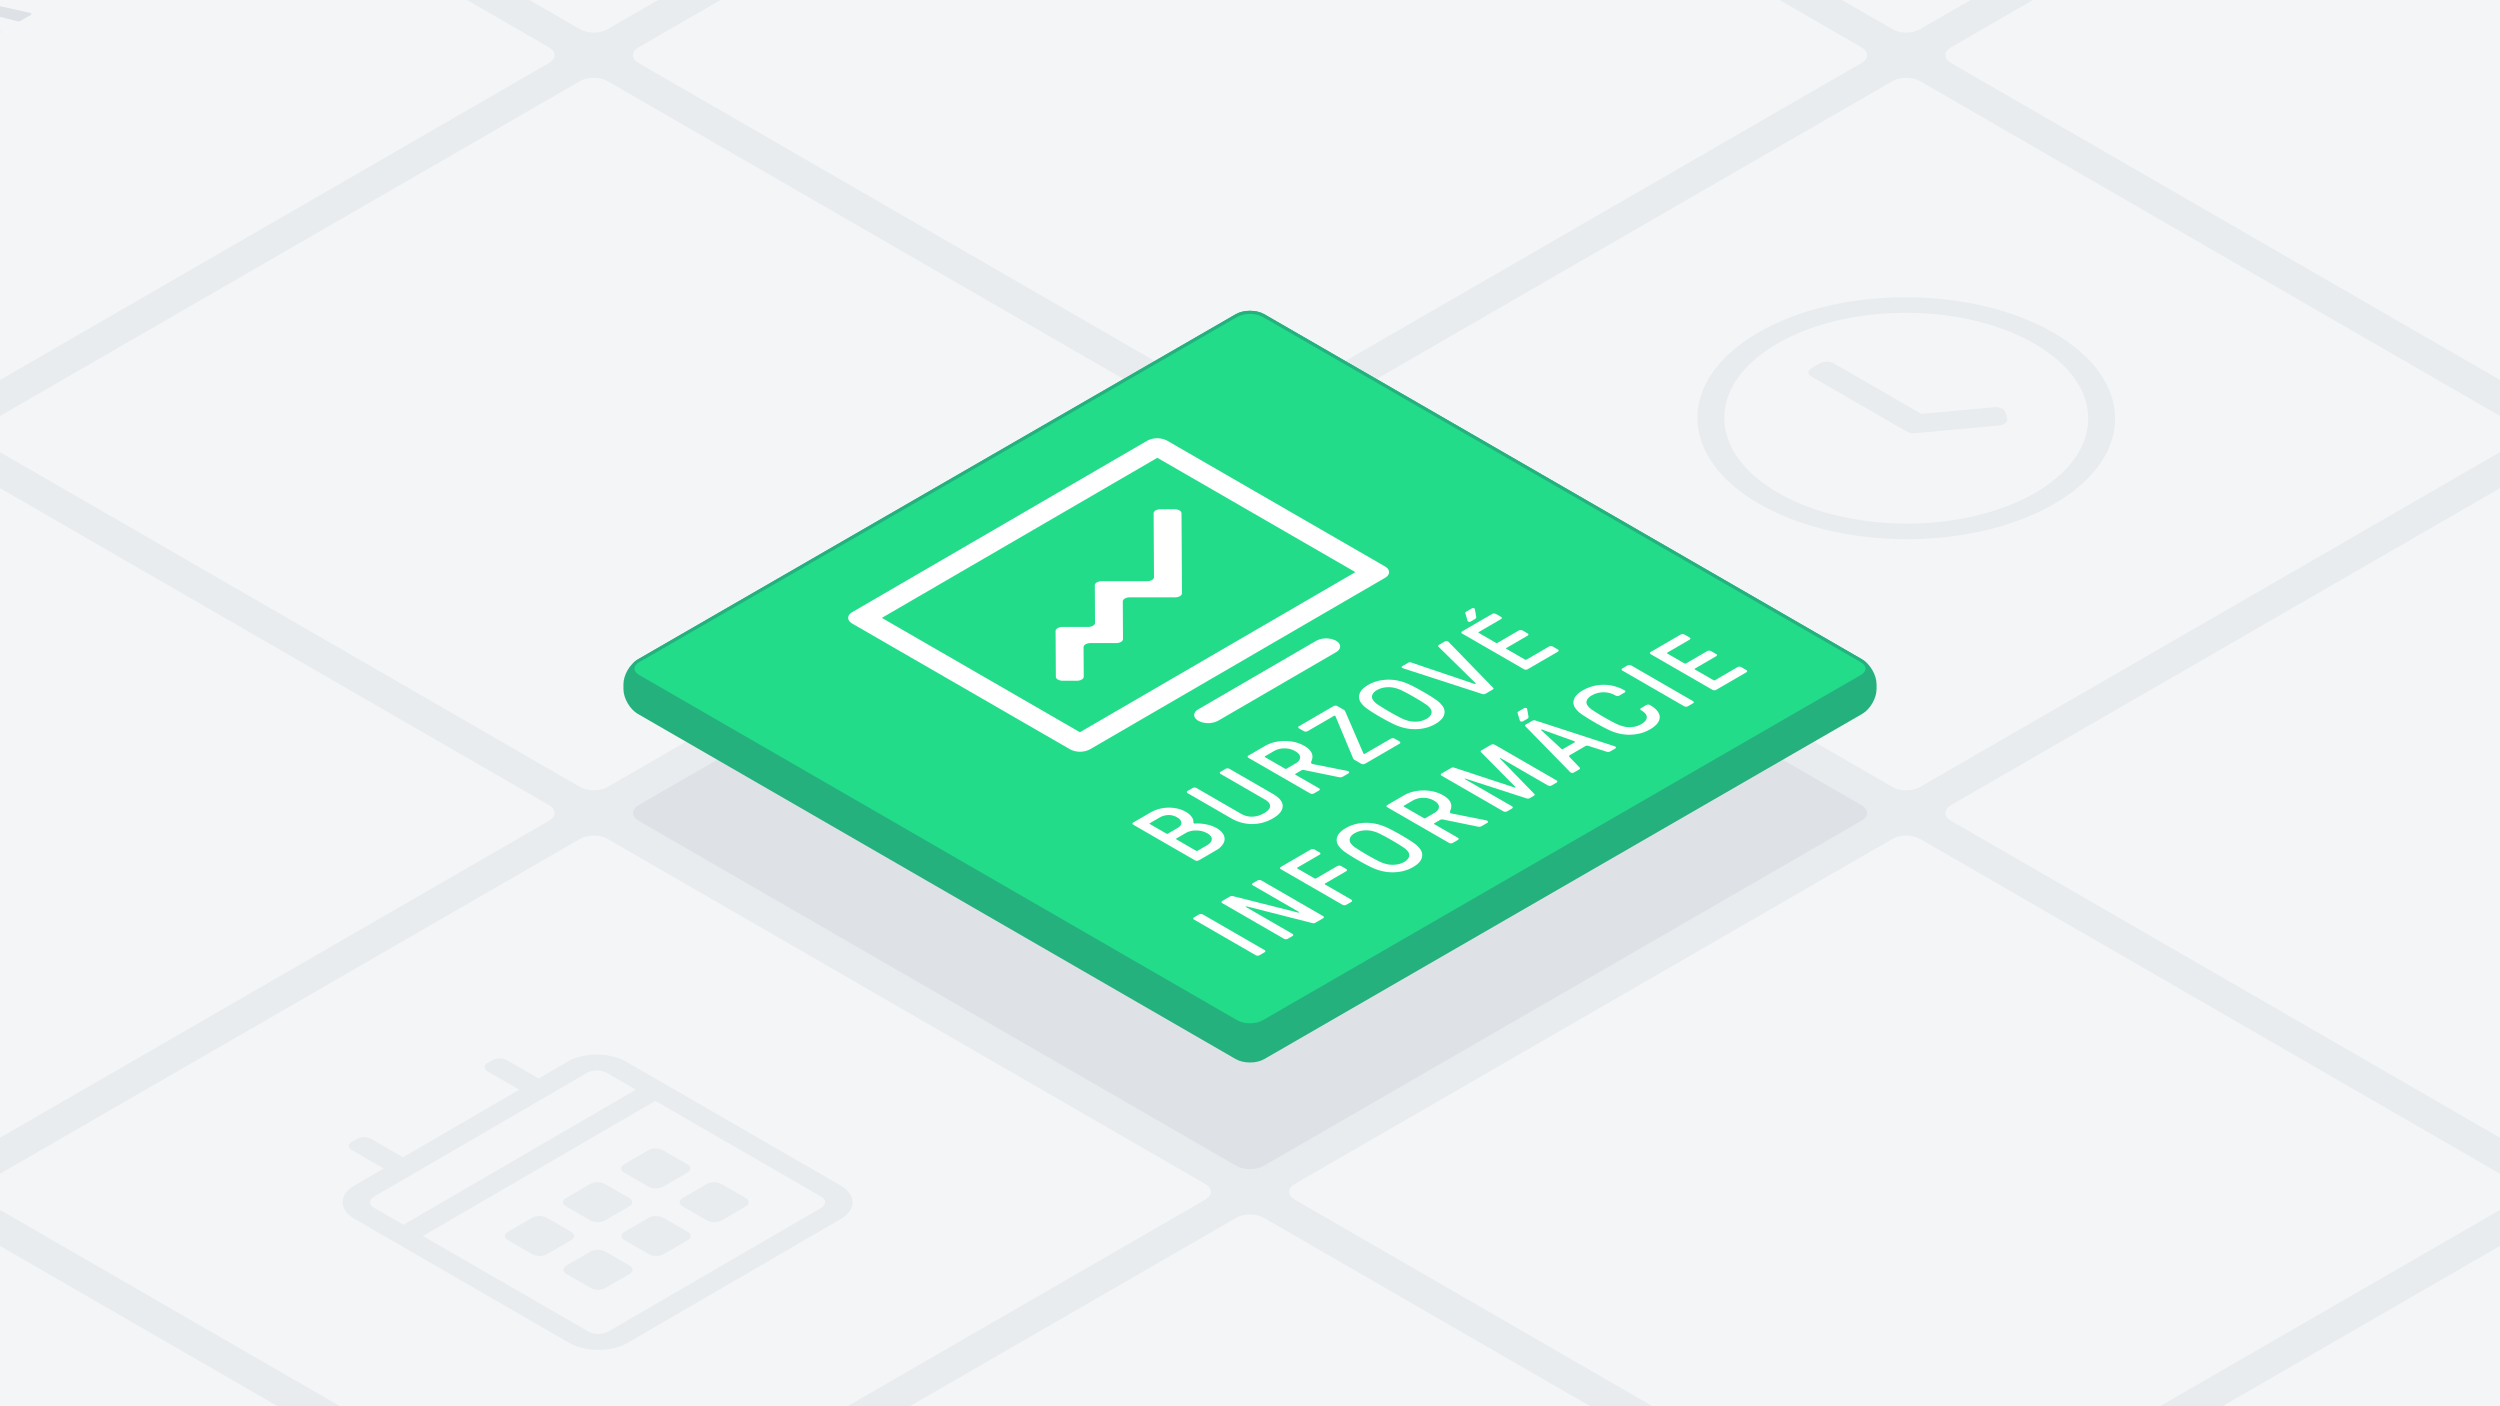
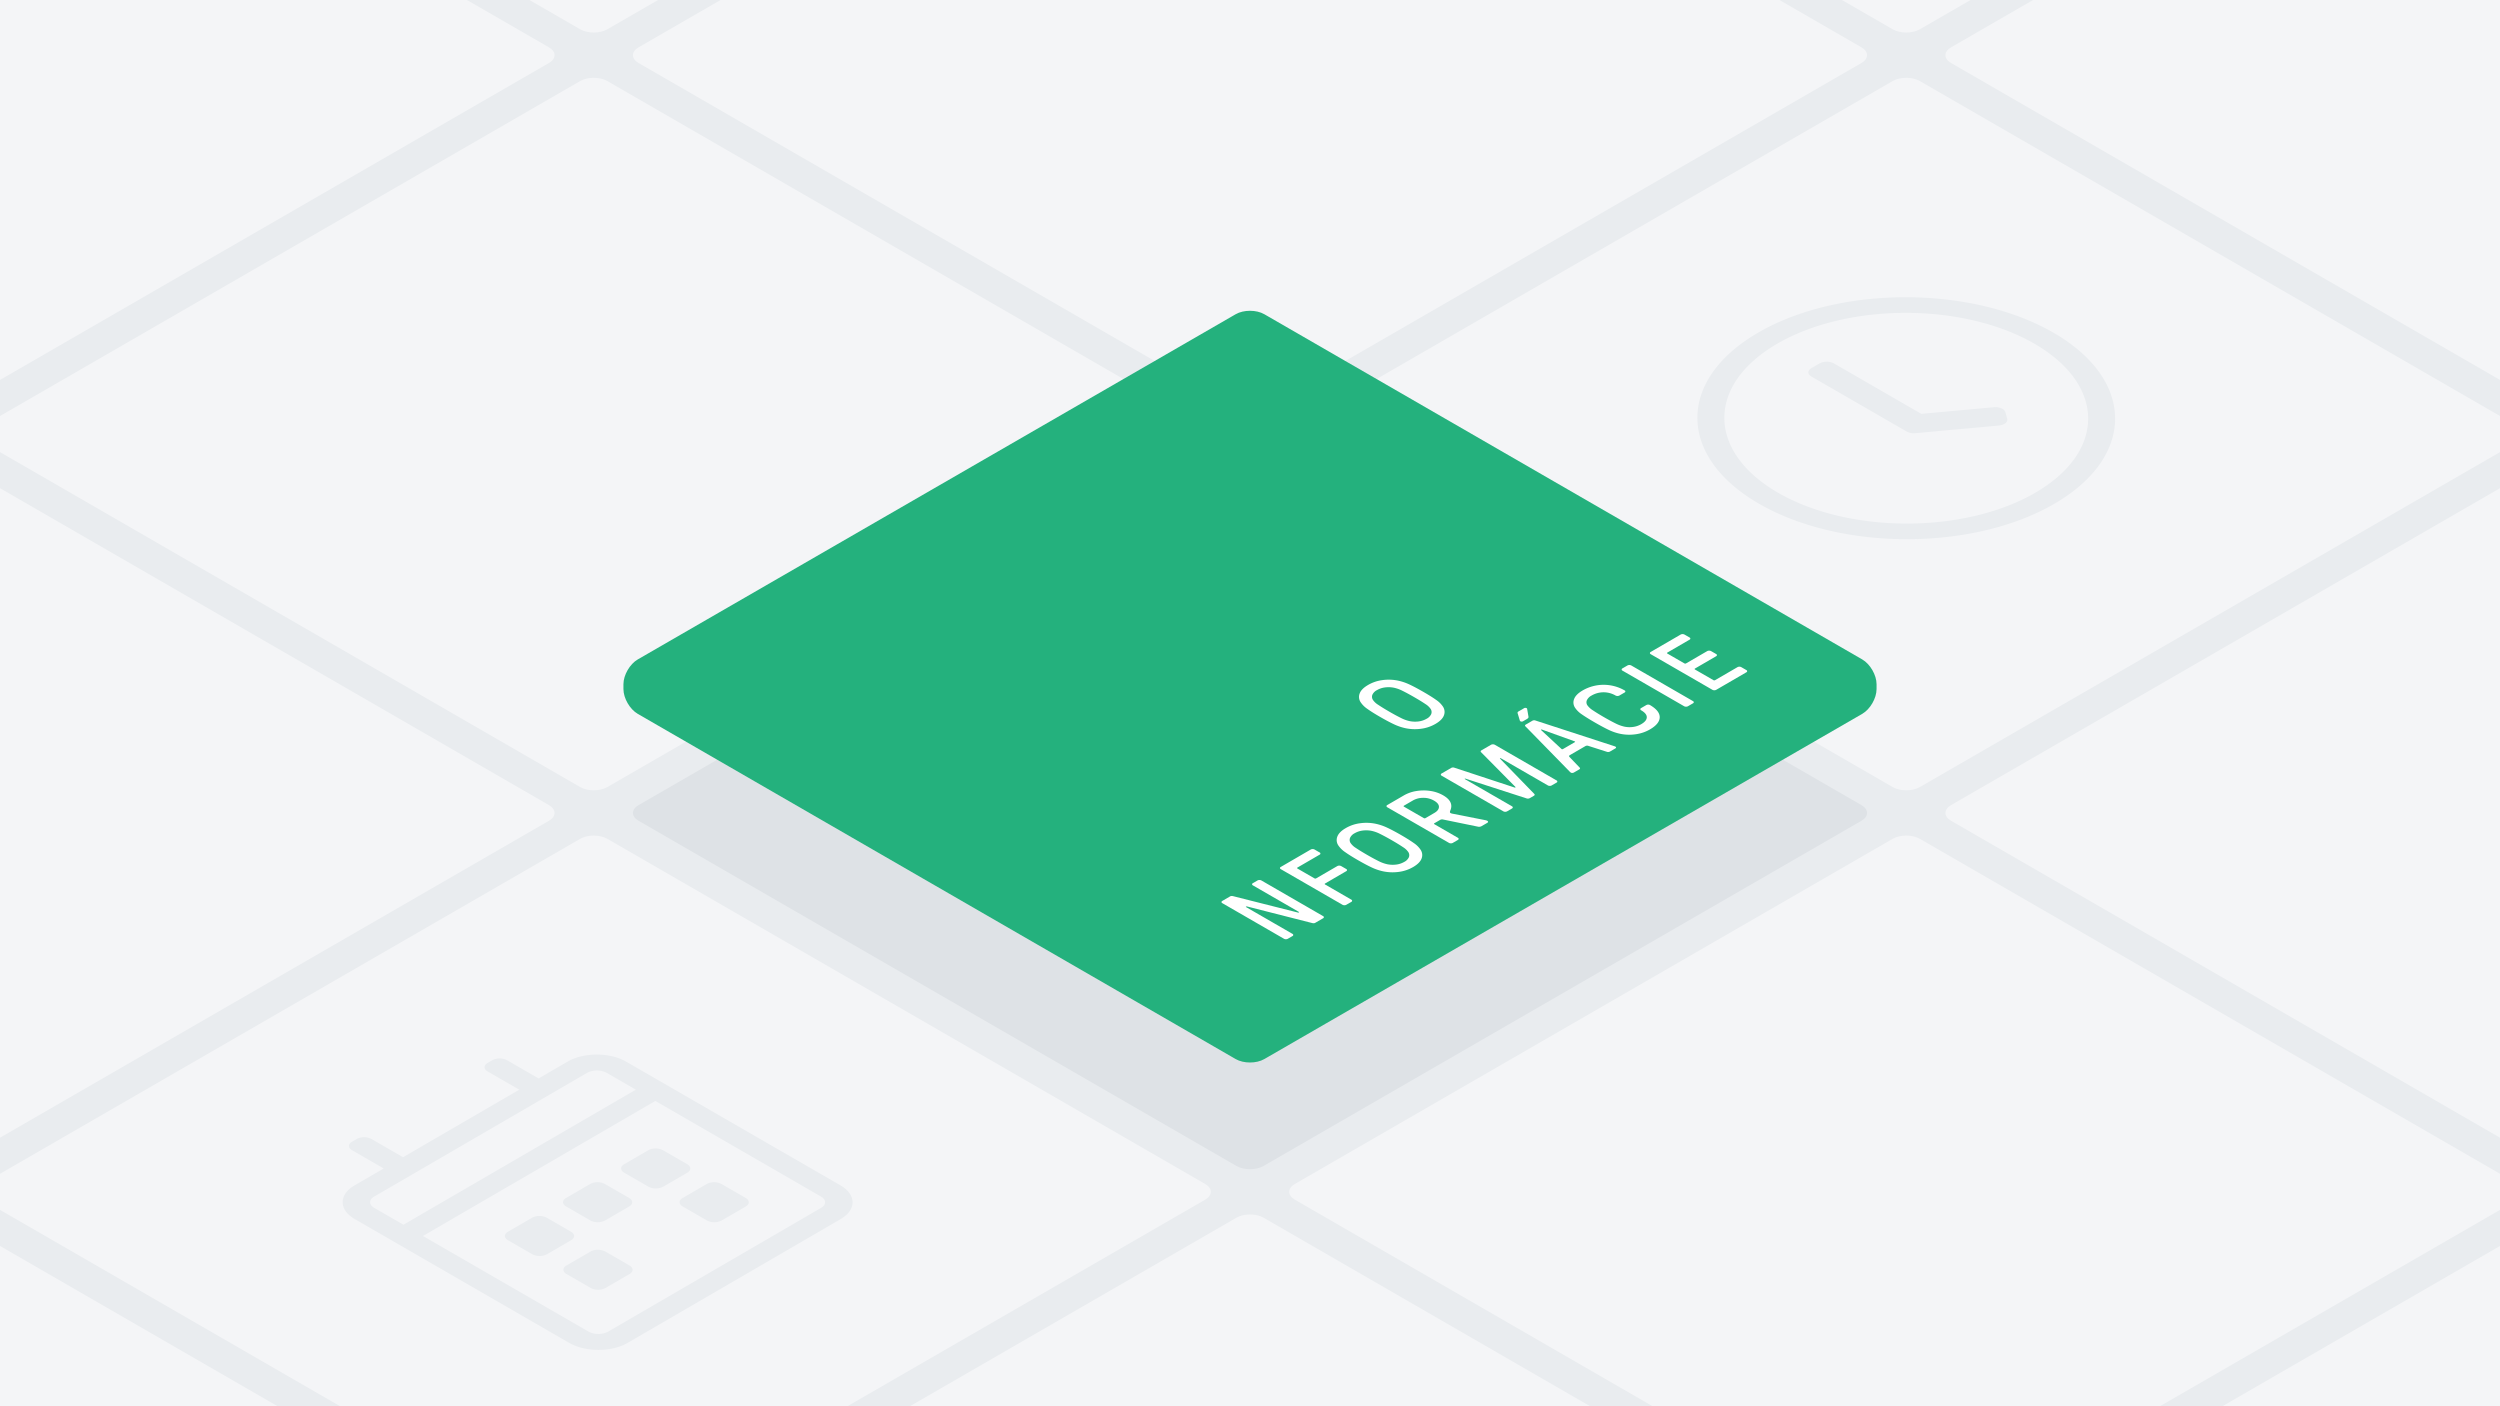
<svg xmlns="http://www.w3.org/2000/svg" xmlns:xlink="http://www.w3.org/1999/xlink" viewBox="0 0 1600 900">
  <style>.D{isolation:isolate}</style>
  <path d="M-180-100.499h1960V1016.5H-180z" fill="#e9ecef" />
  <path d="M791.34,746.222c4.763,2.75,12.557,2.75,17.32,0l382.68-220.94c4.763-2.75,4.763-7.25,0-10L808.66,294.342c-4.763-2.75-12.557-2.75-17.32,0L408.66,515.282c-4.763,2.75-4.763,7.25,0,10Z" fill="#dee2e6" />
  <g fill="#f4f5f7">
    <path d="M371.34 503.735c4.763 2.75 12.557 2.75 17.32 0L771.34 282.8c4.763-2.75 4.763-7.25 0-10L388.66 51.855c-4.763-2.75-12.557-2.75-17.32 0L-11.34 272.8c-4.763 2.75-4.763 7.25 0 10zm-420-242.487c4.763 2.75 12.557 2.75 17.32 0L351.34 40.307c4.763-2.75 4.763-7.25 0-10L-31.34-190.632c-4.763-2.75-12.557-2.75-17.32 0l-382.68 220.94c-4.763 2.75-4.763 7.25 0 10zm1260 727.461c4.763 2.75 12.557 2.75 17.32 0l382.68-220.94c4.763-2.75 4.763-7.25 0-10l-382.68-220.94c-4.763-2.75-12.557-2.75-17.32 0l-382.68 220.94c-4.763 2.75-4.763 7.25 0 10zm420 242.491c4.763 2.75 12.557 2.75 17.32 0l382.68-220.941c4.763-2.75 4.763-7.25 0-10l-382.68-220.94c-4.763-2.75-12.557-2.75-17.32 0l-382.68 220.941c-4.763 2.75-4.763 7.25 0 10z" />
    <path d="M371.34 988.71c4.763 2.75 12.557 2.75 17.32 0l382.68-220.941c4.763-2.75 4.763-7.25 0-10l-382.68-220.94c-4.763-2.75-12.557-2.75-17.32 0L-11.34 757.77c-4.763 2.75-4.763 7.25 0 10zm-420-242.487c4.763 2.75 12.557 2.75 17.32 0l382.68-220.941c4.763-2.75 4.763-7.25 0-10l-382.68-220.94c-4.763-2.75-12.557-2.75-17.32 0l-382.68 220.94c-4.763 2.75-4.763 7.25 0 10zm840 484.977c4.763 2.75 12.557 2.75 17.32 0l382.68-220.941c4.763-2.75 4.763-7.25 0-10L808.66 779.317c-4.763-2.75-12.557-2.75-17.32 0l-382.68 220.94c-4.763 2.75-4.763 7.25 0 10zm-840 0c4.763 2.75 12.557 2.75 17.32 0l382.68-220.94c4.763-2.75 4.763-7.25 0-10L-31.34 779.317c-4.763-2.75-12.557-2.75-17.32 0l-382.68 220.94c-4.763 2.75-4.763 7.25 0 10zm1260-727.465c4.763 2.75 12.557 2.75 17.32 0L1611.34 282.8c4.763-2.75 4.763-7.25 0-10L1228.66 51.855c-4.763-2.75-12.557-2.75-17.32 0L828.66 272.8c-4.763 2.75-4.763 7.25 0 10zm-420-242.487c4.763 2.75 12.557 2.75 17.32 0l382.68-220.941c4.763-2.75 4.763-7.25 0-10L808.66-190.632c-4.763-2.75-12.557-2.75-17.32 0L408.66 30.308c-4.763 2.75-4.763 7.25 0 10zm-420-242.487c4.763 2.75 12.557 2.75 17.32 0L771.34-202.18c4.763-2.75 4.763-7.25 0-10L388.66-433.12c-4.763-2.75-12.557-2.75-17.32 0L-11.34-212.179c-4.763 2.75-4.763 7.25 0 10zm1260 727.461c4.763 2.75 12.557 2.75 17.32 0l382.68-220.94c4.763-2.75 4.763-7.25 0-10l-382.68-220.94c-4.763-2.75-12.557-2.75-17.32 0l-382.68 220.94c-4.763 2.75-4.763 7.25 0 10z" />
    <path d="M1631.34 261.248c4.763 2.75 12.557 2.75 17.32 0l382.68-220.941c4.763-2.75 4.763-7.25 0-10l-382.68-220.939c-4.763-2.75-12.557-2.75-17.32 0l-382.68 220.94c-4.763 2.75-4.763 7.25 0 10zm-420-242.487c4.763 2.75 12.557 2.75 17.32 0l382.68-220.941c4.763-2.75 4.763-7.25 0-10l-382.68-220.94c-4.763-2.75-12.557-2.75-17.32 0L828.66-212.179c-4.763 2.75-4.763 7.25 0 10z" />
  </g>
  <g class="D">
-     <path d="M19.661 8.431a.694.694 0 0 1 .359.391c.1.3-.029.549-.41.77l-6.527 3.794a2.441 2.441 0 0 1-2 .188L-7.313 8.951a.783.783 0 0 0-.6.03c-.146.084-.164.2-.049.346L.087 19.962c.378.431.272.818-.325 1.165l-6.527 3.793a2.113 2.113 0 0 1-1.354.217 1.817 1.817 0 0 1-.708-.217.944.944 0 0 1-.377-.38L-19.645 9.077a1.463 1.463 0 0 0-.423-.435 3.784 3.784 0 0 0-.8-.273L-44.2 3.238a2.488 2.488 0 0 1-.693-.25.854.854 0 0 1-.386-.4c-.116-.3 0-.556.365-.766l6.28-3.65a2.646 2.646 0 0 1 1.9-.125l16.162 4a.783.783 0 0 0 .6-.03c.146-.085.164-.2.049-.346l-6.951-9.349c-.308-.471-.24-.836.216-1.1l6.28-3.649a2.075 2.075 0 0 1 1.329-.218 1.806 1.806 0 0 1 .693.213 1.227 1.227 0 0 1 .43.414l8.98 13.532a1.921 1.921 0 0 0 .46.457 3.42 3.42 0 0 0 .765.251l26.674 5.955a2.484 2.484 0 0 1 .708.254z" fill="#dee2e6" />
-   </g>
+     </g>
  <g class="D" fill="#e9ecef">
-     <path d="M365.483 788.331c2.573 1.486 2.587 3.919.031 5.4l-15.5 9.006a10.32 10.32 0 0 1-9.33 0l-15.591-9c-2.573-1.485-2.586-3.918-.03-5.4l15.5-9a10.32 10.32 0 0 1 9.33 0zm74.617.004c2.573 1.485 2.587 3.918.03 5.4l-15.49 9a10.325 10.325 0 0 1-9.329 0l-15.6-9.006c-2.573-1.485-2.587-3.918-.03-5.4l15.49-9a10.325 10.325 0 0 1 9.329 0z" />
+     <path d="M365.483 788.331c2.573 1.486 2.587 3.919.031 5.4l-15.5 9.006a10.32 10.32 0 0 1-9.33 0l-15.591-9c-2.573-1.485-2.586-3.918-.03-5.4l15.5-9a10.32 10.32 0 0 1 9.33 0zc2.573 1.485 2.587 3.918.03 5.4l-15.49 9a10.325 10.325 0 0 1-9.329 0l-15.6-9.006c-2.573-1.485-2.587-3.918-.03-5.4l15.49-9a10.325 10.325 0 0 1 9.329 0z" />
    <path d="M537.867,758.62c10.33,5.964,10.385,15.644.121,21.608l-136.352,79.24c-10.264,5.964-26.975,5.964-37.305,0L227.086,780.23c-10.33-5.964-10.385-15.644-.121-21.609l18.591-10.8-20.271-11.7c-2.573-1.485-2.587-3.918-.031-5.4l3.1-1.8a10.32,10.32,0,0,1,9.33,0l20.271,11.7,74.367-43.217-20.271-11.7c-2.573-1.485-2.587-3.918-.031-5.4l3.1-1.8a10.314,10.314,0,0,1,9.324,0l20.271,11.7,18.6-10.808c10.263-5.964,26.975-5.965,37.305,0ZM389.16,852.265l136.353-79.239c3.406-1.98,3.388-5.224-.041-7.2L419.423,704.6,270.676,791.038l106.049,61.227a13.758,13.758,0,0,0,12.435,0M258.194,783.831l148.747-86.442-18.713-10.8a13.758,13.758,0,0,0-12.435,0L239.44,765.824c-3.406,1.98-3.388,5.223.041,7.2l18.713,10.8" />
  </g>
  <path d="M477.284 766.726c2.573 1.485 2.593 3.915.036 5.4l-15.5 9.006a10.327 10.327 0 0 1-9.33 0l-15.6-9c-2.572-1.486-2.586-3.919-.03-5.4l15.5-9.006a10.306 10.306 0 0 1 9.323 0zm-74.368 43.218c2.573 1.485 2.587 3.918.031 5.4l-15.5 9a10.318 10.318 0 0 1-9.329 0l-15.6-9c-2.573-1.486-2.587-3.919-.03-5.4l15.5-9.006a10.325 10.325 0 0 1 9.329 0zm-.25-43.221c2.573 1.485 2.587 3.918.031 5.4l-15.49 9a10.324 10.324 0 0 1-9.33 0l-15.591-9c-2.573-1.486-2.586-3.919-.03-5.4l15.49-9a10.325 10.325 0 0 1 9.329 0zm37.184-21.609c2.573 1.485 2.593 3.915.037 5.4l-15.5 9.006a10.327 10.327 0 0 1-9.33 0l-15.591-9c-2.573-1.485-2.587-3.918-.03-5.4l15.5-9a10.309 10.309 0 0 1 9.323 0zm874.35-532.195c52.38 30.241 52.656 79.246.616 109.488s-136.641 30.242-189.02 0-52.656-79.247-.617-109.489 136.64-30.241 189.021.001zm-176.252 102.426c45.842 26.466 119.547 26.2 164.634 0 45.544-26.467 44.839-69.157-.543-95.359-45.842-26.467-119.534-26.2-164.621 0-45.544 26.467-44.852 69.157.53 95.359m146.683-47.284c.546 2.035-1.849 3.951-5.385 4.283l-53.4 4.9a9.844 9.844 0 0 1-5.568-1.061l-61.018-35.229c-2.522-1.456-2.542-3.841-.03-5.3l5.315-3.089a10.134 10.134 0 0 1 9.152 0l55.936 32.294 46.388-4.235a9.623 9.623 0 0 1 5.562 1.04 3.741 3.741 0 0 1 1.851 2.093z" fill="#e9ecef" />
  <use xlink:href="#B" fill="#24b17d" />
  <use xlink:href="#B" fill="none" stroke="#24b17d" stroke-miterlimit="10" stroke-width="2" />
  <use xlink:href="#C" fill="#22dc8a" />
  <use xlink:href="#C" fill="none" stroke="#24b17d" stroke-miterlimit="10" stroke-width="2" />
  <g fill="#fff">
-     <path d="M814.513 508.02q6.531 3.771 6.4 7.974-.131 4.203-6.136 7.693a26.469 26.469 0 0 1-13.362 3.705 26.779 26.779 0 0 1-13.691-3.805L760.042 507.6a.83.83 0 0 1-.488-.693.819.819 0 0 1 .48-.693l3.273-1.9a2.35 2.35 0 0 1 1.189-.276 2.383 2.383 0 0 1 1.2.276l28.278 16.326a13.839 13.839 0 0 0 7.686 2.028 16.265 16.265 0 0 0 7.427-2.268q3.749-2.178 3.761-4.478c.01-1.537-1.118-2.96-3.4-4.276L781.17 495.32a.738.738 0 0 1-.014-1.383l3.28-1.906a2.7 2.7 0 0 1 2.386 0zm-31.476 31.65a11.874 11.874 0 0 1-4.817 4.567l-11.012 6.4a2.291 2.291 0 0 1-1.188.276 2.322 2.322 0 0 1-1.2-.273l-39.547-22.832a.809.809 0 0 1-.481-.7.8.8 0 0 1 .474-.69l11.011-6.4a22.972 22.972 0 0 1 7.329-2.7 24.157 24.157 0 0 1 8.062-.174 20.561 20.561 0 0 1 7.428 2.525 11.077 11.077 0 0 1 3.562 3.13 5.183 5.183 0 0 1 1.134 3.513c-.082.232.015.427.3.59a1.85 1.85 0 0 0 1.019.169 26.5 26.5 0 0 1 7.106.59 21.46 21.46 0 0 1 6.287 2.249c2.439 1.408 4.013 2.963 4.742 4.67a5.7 5.7 0 0 1-.209 5.09zm-16.456 4.741l5.95-3.458c1.9-1.106 2.908-2.37 3-3.789s-.862-2.7-2.86-3.856a14 14 0 0 0-6.965-1.781 12.92 12.92 0 0 0-6.776 1.571l-5.95 3.457c-.4.233-.391.465 0 .694l12.406 7.162a1.115 1.115 0 0 0 1.2 0m-18.994-10.967l5.95-3.457c1.744-1.014 2.6-2.16 2.545-3.425s-.987-2.436-2.82-3.494a10.277 10.277 0 0 0-5.659-1.438 12.091 12.091 0 0 0-5.629 1.681l-5.95 3.458c-.4.232-.4.46 0 .689l10.368 5.987a1.114 1.114 0 0 0 1.2 0m178.944-123.021a4.18 4.18 0 0 1 .844.693l28.177 29.025c.436.442.355.829-.241 1.176l-4.643 2.7a2.5 2.5 0 0 1-2.023.14L898.511 427.9a8 8 0 0 1-1.2-.487.485.485 0 0 1-.27-.5.762.762 0 0 1 .442-.568l3.755-2.182a2.371 2.371 0 0 1 2.03-.137l40.213 13.628a.913.913 0 0 0 .713 0l.121-.07c.2-.114.2-.251 0-.413l-23.664-23.245c-.4-.464-.323-.855.235-1.18l3.806-2.211a2.044 2.044 0 0 1 .985-.262 1.664 1.664 0 0 1 .864.151zm-30.809 64.14a.793.793 0 0 1 .475.693.783.783 0 0 1-.474.689l-22.144 12.869a2.7 2.7 0 0 1-2.386 0l-4.5-2.6a1.489 1.489 0 0 1-.66-.727l-11.38-27.188-.179-.169a.732.732 0 0 0-.776.029l-16.848 9.791a2.7 2.7 0 0 1-2.386 0l-3.116-1.8a.829.829 0 0 1-.487-.693.815.815 0 0 1 .479-.693l22.144-12.869a2.35 2.35 0 0 1 1.189-.276 2.383 2.383 0 0 1 1.2.276l4.31 2.488a1.492 1.492 0 0 1 .666.73l11.741 27.132.179.17a.73.73 0 0 0 .776-.03l16.613-9.654a2.3 2.3 0 0 1 1.188-.277 2.342 2.342 0 0 1 1.2.273z" />
    <path d="M924.1,457.873q-1.1,2.925-5.378,5.411a24.538,24.538,0,0,1-9.325,3.133,29.27,29.27,0,0,1-9.707-.328,33.189,33.189,0,0,1-7.454-2.51q-3.741-1.742-8.9-4.718t-8.181-5.143a15.642,15.642,0,0,1-4.351-4.305,6.05,6.05,0,0,1-.6-5.622q1.082-2.925,5.372-5.415a24.491,24.491,0,0,1,9.331-3.129,29.3,29.3,0,0,1,9.707.328,33.784,33.784,0,0,1,7.447,2.506q3.742,1.753,8.9,4.726t8.181,5.135a15.921,15.921,0,0,1,4.358,4.309A6.121,6.121,0,0,1,924.1,457.873Zm-16.168,3.841a13.625,13.625,0,0,0,5.1-1.715,6.349,6.349,0,0,0,2.936-2.956,3.663,3.663,0,0,0-.285-3.236,11.2,11.2,0,0,0-3.481-3.252q-2.7-1.834-7.076-4.357t-7.545-4.084a22.2,22.2,0,0,0-5.624-2,17.673,17.673,0,0,0-5.588-.155,13.473,13.473,0,0,0-5.094,1.71,6.344,6.344,0,0,0-2.943,2.96,3.654,3.654,0,0,0,.292,3.233,10.973,10.973,0,0,0,3.48,3.251q2.693,1.832,7.069,4.361t7.552,4.081a22.118,22.118,0,0,0,5.624,2,17.875,17.875,0,0,0,5.582.159" />
  </g>
  <g class="D" fill="#fff">
-     <path d="M754.846 326.676a2.263 2.263 0 0 1 1.324 1.822l.288 51.231c.008 1.416-2 2.581-4.446 2.584h-28.981c-2.444 0-4.449 1.164-4.447 2.584l.136 24.1c.008 1.423-2 2.588-4.447 2.584h-16.342c-2.45 0-4.455 1.169-4.453 2.588l.113 18.936c.008 1.416-2 2.584-4.447 2.584h-8.922a6.428 6.428 0 0 1-3.158-.76 2.246 2.246 0 0 1-1.318-1.824l-.171-29.272c0-1.419 2-2.584 4.453-2.588h16.343c2.443 0 4.448-1.165 4.446-2.584l-.135-24.1c-.008-1.423 2-2.588 4.446-2.584h28.981c2.45 0 4.455-1.168 4.447-2.584l-.23-40.895c-.008-1.415 2-2.584 4.446-2.584h8.922a6.427 6.427 0 0 1 3.152.762zm100.214 83.401c3.486 2.013 3.5 5.3.041 7.314l-75.56 43.91a13.966 13.966 0 0 1-12.632 0c-3.486-2.013-3.5-5.308-.041-7.321l75.56-43.91a13.969 13.969 0 0 1 12.632.007zm31.316-47.57c3.486 2.012 3.511 5.3.048 7.317L697.524 479.6a13.979 13.979 0 0 1-12.638 0l-139.429-80.5c-3.485-2.012-3.5-5.308-.041-7.321L734.316 282a13.966 13.966 0 0 1 12.632 0zM691.143 468.619l176.3-102.456-126.753-73.181-176.3 102.455 126.755 73.182" />
-   </g>
-   <path d="M834.671 492.829a2.594 2.594 0 0 0-1.844.244l-3.635 2.112c-.393.228-.4.461 0 .693l14.978 8.648a.736.736 0 0 1 .008 1.378l-3.278 1.906a2.316 2.316 0 0 1-1.188.276 2.367 2.367 0 0 1-1.192-.276l-39.547-22.832a.831.831 0 0 1-.487-.693.8.8 0 0 1 .473-.689l10.72-6.23a23.2 23.2 0 0 1 7.9-2.75 28.479 28.479 0 0 1 8.954-.07 23.143 23.143 0 0 1 8.232 2.82q7.068 4.08 4.535 9.79-.48 1.177.181 1.559a4.511 4.511 0 0 0 1.319.417l21.044 4.147a3.934 3.934 0 0 1 1.2.413.807.807 0 0 1 .456.608q.021.364-.569.708l-3.631 2.112a3.362 3.362 0 0 1-2.385.276zM823.5 491.9l5.658-3.289q2.855-1.658 2.906-3.84.051-2.182-3.128-4.011a13.385 13.385 0 0 0-6.941-1.8 13.237 13.237 0 0 0-6.615 1.7l-5.658 3.288c-.393.228-.4.461 0 .689L822.3 491.9a1.123 1.123 0 0 0 1.2 0m120.426-102.06l.862 5.053c.086.505-.268.992-1.061 1.453l-2.385 1.386a1.766 1.766 0 0 1-.9.239 1.631 1.631 0 0 1-.835-.21.865.865 0 0 1-.365-.483l-1.33-4.427a1.249 1.249 0 0 1-.1-.777c.056-.218.283-.446.683-.679l3.508-2.038a1.436 1.436 0 0 1 .807-.188 1.6 1.6 0 0 1 .746.188c.244.143.369.298.37.483zm53.6 26.537a.783.783 0 0 1-.473.689l-19.347 11.243a2.291 2.291 0 0 1-1.188.276 2.329 2.329 0 0 1-1.2-.273l-39.545-22.832a.809.809 0 0 1-.481-.7.8.8 0 0 1 .473-.69l19.226-11.173a2.7 2.7 0 0 1 2.393 0l3.294 1.9a.811.811 0 0 1 .482.69.8.8 0 0 1-.474.7l-14.164 8.232c-.4.232-.4.46 0 .689l10.79 6.23a1.123 1.123 0 0 0 1.2 0l13.511-7.852a2.3 2.3 0 0 1 1.188-.277 2.349 2.349 0 0 1 1.2.273l3.294 1.9a.742.742 0 0 1 .008 1.386l-13.513 7.856c-.4.232-.4.461 0 .693l11.684 6.746a1.115 1.115 0 0 0 1.2 0l14.285-8.3a2.346 2.346 0 0 1 1.188-.276 2.387 2.387 0 0 1 1.2.276l3.294 1.9a.792.792 0 0 1 .475.694zM809.342 608.068a.8.8 0 0 1 .481.689.783.783 0 0 1-.473.69l-3.279 1.9a2.31 2.31 0 0 1-1.189.277 2.379 2.379 0 0 1-1.191-.277l-39.547-22.827a.83.83 0 0 1-.488-.693.807.807 0 0 1 .474-.689l3.279-1.906a2.7 2.7 0 0 1 2.387 0z" fill="#fff" />
+     </g>
  <g class="D" fill="#fff">
    <path d="M909.8 549.482q-1.091 2.92-5.379 5.412a24.565 24.565 0 0 1-9.325 3.133 29.432 29.432 0 0 1-9.713-.332 33.594 33.594 0 0 1-7.447-2.506q-3.733-1.747-8.892-4.722-5.159-2.975-8.187-5.139a15.925 15.925 0 0 1-4.352-4.3 6.089 6.089 0 0 1-.6-5.622q1.092-2.929 5.373-5.415a24.453 24.453 0 0 1 9.331-3.13 29.118 29.118 0 0 1 9.706.328 33.461 33.461 0 0 1 7.447 2.507q3.753 1.747 8.905 4.722 5.152 2.975 8.174 5.139a15.7 15.7 0 0 1 4.352 4.3 6.076 6.076 0 0 1 .607 5.625zm-16.162 3.838a13.557 13.557 0 0 0 5.094-1.711 6.381 6.381 0 0 0 2.943-2.96 3.677 3.677 0 0 0-.292-3.232 11.053 11.053 0 0 0-3.48-3.252q-2.7-1.836-7.07-4.361-4.37-2.525-7.551-4.08a22.16 22.16 0 0 0-5.631-2.009 17.835 17.835 0 0 0-5.576-.155 13.53 13.53 0 0 0-5.1 1.714 6.3 6.3 0 0 0-2.936 2.957 3.666 3.666 0 0 0 .279 3.232 11.171 11.171 0 0 0 3.486 3.255q2.694 1.83 7.076 4.357 4.366 2.521 7.545 4.085a22.36 22.36 0 0 0 5.625 2 17.91 17.91 0 0 0 5.588.155m-49.048-7.728a.741.741 0 0 1 0 1.382l-14.169 8.231c-.393.228-.392.464 0 .693l10.79 6.23a1.121 1.121 0 0 0 1.19 0l13.517-7.856a2.736 2.736 0 0 1 2.387 0l3.294 1.9a.831.831 0 0 1 .488.693.806.806 0 0 1-.474.69l-13.513 7.861c-.393.228-.4.461 0 .693l16.779 9.687a.8.8 0 0 1 .481.69.788.788 0 0 1-.473.689l-3.28 1.906a2.316 2.316 0 0 1-1.188.276 2.391 2.391 0 0 1-1.192-.276l-39.546-22.833a.828.828 0 0 1-.488-.693.8.8 0 0 1 .474-.689l19.233-11.177a2.346 2.346 0 0 1 1.188-.276 2.385 2.385 0 0 1 1.205.276z" />
  </g>
  <g fill="#fff">
    <path d="M846.786 586.308a.8.8 0 0 1 .481.689.783.783 0 0 1-.473.69l-4.942 2.871a2.287 2.287 0 0 1-.952.317 4.56 4.56 0 0 1-1.312-.177l-41.03-10.446a1.774 1.774 0 0 0-1.076-.07c-.2.118-.158.254.123.416l29.6 17.09a.8.8 0 0 1 .474.693.782.782 0 0 1-.473.689l-3.038 1.766a2.32 2.32 0 0 1-1.189.276 2.39 2.39 0 0 1-1.191-.276L782.241 578a.83.83 0 0 1-.488-.693.807.807 0 0 1 .474-.689l4.941-2.872a2.224 2.224 0 0 1 .959-.313 4.486 4.486 0 0 1 1.312.177l40.787 10.306a1.769 1.769 0 0 0 1.076.071c.2-.118.158-.255-.123-.417l-29.357-16.949a.812.812 0 0 1-.481-.7.8.8 0 0 1 .474-.689l3.038-1.766a2.7 2.7 0 0 1 2.386 0zm76.757-61.826a2.616 2.616 0 0 0-1.85.247l-3.629 2.109c-.4.232-.4.461 0 .689l14.984 8.652a.816.816 0 0 1 .482.689.8.8 0 0 1-.48.693l-3.273 1.9a2.3 2.3 0 0 1-1.189.277 2.356 2.356 0 0 1-1.2-.273l-39.547-22.833a.809.809 0 0 1-.481-.7.8.8 0 0 1 .473-.689l10.714-6.226a23.132 23.132 0 0 1 7.9-2.75 28.473 28.473 0 0 1 8.953-.07 23.148 23.148 0 0 1 8.232 2.819q7.068 4.081 4.536 9.791c-.314.782-.254 1.3.186 1.556a4.462 4.462 0 0 0 1.314.412l21.049 4.151a3.8 3.8 0 0 1 1.193.417.783.783 0 0 1 .455.608q.032.359-.569.708l-3.628 2.108a3.367 3.367 0 0 1-2.385.277zm-11.174-.932l5.652-3.285q2.863-1.663 2.906-3.841.043-2.178-3.129-4.01a13.391 13.391 0 0 0-6.94-1.8 13.226 13.226 0 0 0-6.622 1.7l-5.651 3.284c-.4.233-.392.465 0 .694l12.583 7.265a1.116 1.116 0 0 0 1.2 0m65.003-69.857l.869 5.05c.079.509-.274 1-1.067 1.456l-2.379 1.383a1.778 1.778 0 0 1-.9.243 1.628 1.628 0 0 1-.835-.21.865.865 0 0 1-.366-.483l-1.335-4.431a1.267 1.267 0 0 1-.094-.774c.063-.221.284-.446.684-.678l3.507-2.039a1.484 1.484 0 0 1 .814-.191 1.626 1.626 0 0 1 .739.191c.241.143.363.302.363.483zm38.176 23.528a2.5 2.5 0 0 0-.952.31l-9.883 5.743c-.558.325-.652.7-.286 1.143l6.548 6.816c.391.46.317.851-.241 1.176l-3.451 2a2.082 2.082 0 0 1-.985.262 1.646 1.646 0 0 1-.86-.159 3.7 3.7 0 0 1-.844-.693L976.3 464.88a.578.578 0 0 1-.277-.609.986.986 0 0 1 .506-.567l4.167-2.422a2.385 2.385 0 0 1 .984-.3 2.219 2.219 0 0 1 1.052.159l50.073 16.293a6.064 6.064 0 0 1 1.2.486.484.484 0 0 1 .269.5.759.759 0 0 1-.442.567l-3.455 2.013a2.521 2.521 0 0 1-2.022.141l-11.789-3.772a1.915 1.915 0 0 0-1.019-.141zm-15.153 2.113l7.384-4.291c.343-.2.377-.378.105-.535a1.559 1.559 0 0 0-.294-.125l-20.584-7.4c-.287-.114-.478-.136-.6-.066l-.114.066c-.083.048-.05.163.117.347l12.845 11.9.186.173a.906.906 0 0 0 .954-.066" />
    <path d="M996.205 499.475a.736.736 0 0 1 .008 1.379l-3.159 1.835a2.281 2.281 0 0 1-1.188.277 2.324 2.324 0 0 1-1.192-.277L960.59 485.32a.572.572 0 0 0-.51-.081c-.133.055-.145.166-.03.328l21.808 22.453c.519.483.445.918-.234 1.312l-2.5 1.452a2.585 2.585 0 0 1-2.265.14l-38.833-12.558a.541.541 0 0 0-.535 0q-.18.138.116.309l30.085 17.37a.816.816 0 0 1 .481.689.8.8 0 0 1-.48.693l-3.152 1.832a2.34 2.34 0 0 1-1.2.28 2.4 2.4 0 0 1-1.192-.276l-39.54-22.833a.83.83 0 0 1-.488-.693.821.821 0 0 1 .48-.693l6.07-3.527a2.588 2.588 0 0 1 2.272-.137l38.349 12.625a.626.626 0 0 0 .541-.033c.159-.092.177-.2.056-.313l-21.921-22.173c-.525-.486-.445-.925.228-1.316l6.076-3.531a2.7 2.7 0 0 1 2.387 0zm121.504-70.61a.8.8 0 0 1 .475.693.785.785 0 0 1-.474.689l-19.346 11.243a2.288 2.288 0 0 1-1.189.277 2.358 2.358 0 0 1-1.2-.273l-39.547-22.832a.812.812 0 0 1-.481-.7.8.8 0 0 1 .474-.689l19.226-11.173a2.7 2.7 0 0 1 2.393 0l3.294 1.9a.737.737 0 0 1 0 1.382l-14.165 8.232c-.4.232-.392.464 0 .693l10.79 6.229a1.11 1.11 0 0 0 1.19 0l13.511-7.852a2.758 2.758 0 0 1 2.393 0l3.294 1.9a.81.81 0 0 1 .482.7.8.8 0 0 1-.474.689l-13.511 7.852c-.4.232-.4.46 0 .693l11.684 6.745a1.112 1.112 0 0 0 1.2 0l14.284-8.3a2.353 2.353 0 0 1 1.189-.277 2.384 2.384 0 0 1 1.2.273zm-34.171 19.858a.817.817 0 0 1 .481.689.8.8 0 0 1-.479.693l-3.274 1.9a2.291 2.291 0 0 1-1.188.277 2.358 2.358 0 0 1-1.2-.273l-39.547-22.832a.813.813 0 0 1-.481-.7.8.8 0 0 1 .474-.689l3.273-1.9a2.686 2.686 0 0 1 2.392 0zm-27.644 2.455q6.36 3.672 6.319 7.851-.041 4.179-6.174 7.753a24.88 24.88 0 0 1-9.324 3.162 28.614 28.614 0 0 1-9.707-.291 32.311 32.311 0 0 1-7.358-2.492q-3.656-1.725-8.987-4.806-5.331-3.081-8.328-5.19a15.381 15.381 0 0 1-4.332-4.258 5.961 5.961 0 0 1-.534-5.622q1.148-2.919 5.429-5.411a26.885 26.885 0 0 1 26.939.033.665.665 0 0 1 .392.638.867.867 0 0 1-.506.678l-3.33 1.935a2.688 2.688 0 0 1-2.393 0 15.229 15.229 0 0 0-15.407 0 6.6 6.6 0 0 0-2.993 2.99 3.387 3.387 0 0 0 .343 3.269 12.487 12.487 0 0 0 3.6 3.252q2.76 1.869 6.961 4.29 4.201 2.421 7.424 4.015a23.9 23.9 0 0 0 5.624 2.071 16.273 16.273 0 0 0 5.652.192 14.059 14.059 0 0 0 5.152-1.744c2.385-1.386 3.573-2.868 3.589-4.445s-1.2-3.075-3.64-4.483a.742.742 0 0 1-.007-1.386l3.33-1.935a2.471 2.471 0 0 1 1.169-.3 2.092 2.092 0 0 1 1.097.234z" />
  </g>
  <defs>
    <path id="B" d="M791.34,676.94c4.763,2.75,12.557,2.75,17.32,0L1191.34,456c4.763-2.75,8.66-9.5,8.66-15v-3.094c0-5.5-3.9-12.25-8.66-15L808.66,201.966c-4.763-2.75-12.557-2.75-17.32,0L408.66,422.906c-4.763,2.75-8.66,9.5-8.66,15V441c0,5.5,3.9,12.25,8.66,15Z" />
-     <path id="C" d="M791.34,653.846c4.763,2.75,12.557,2.75,17.32,0l382.68-220.94c4.763-2.75,4.763-7.25,0-10L808.66,201.966c-4.763-2.75-12.557-2.75-17.32,0L408.66,422.906c-4.763,2.75-4.763,7.25,0,10Z" />
  </defs>
</svg>